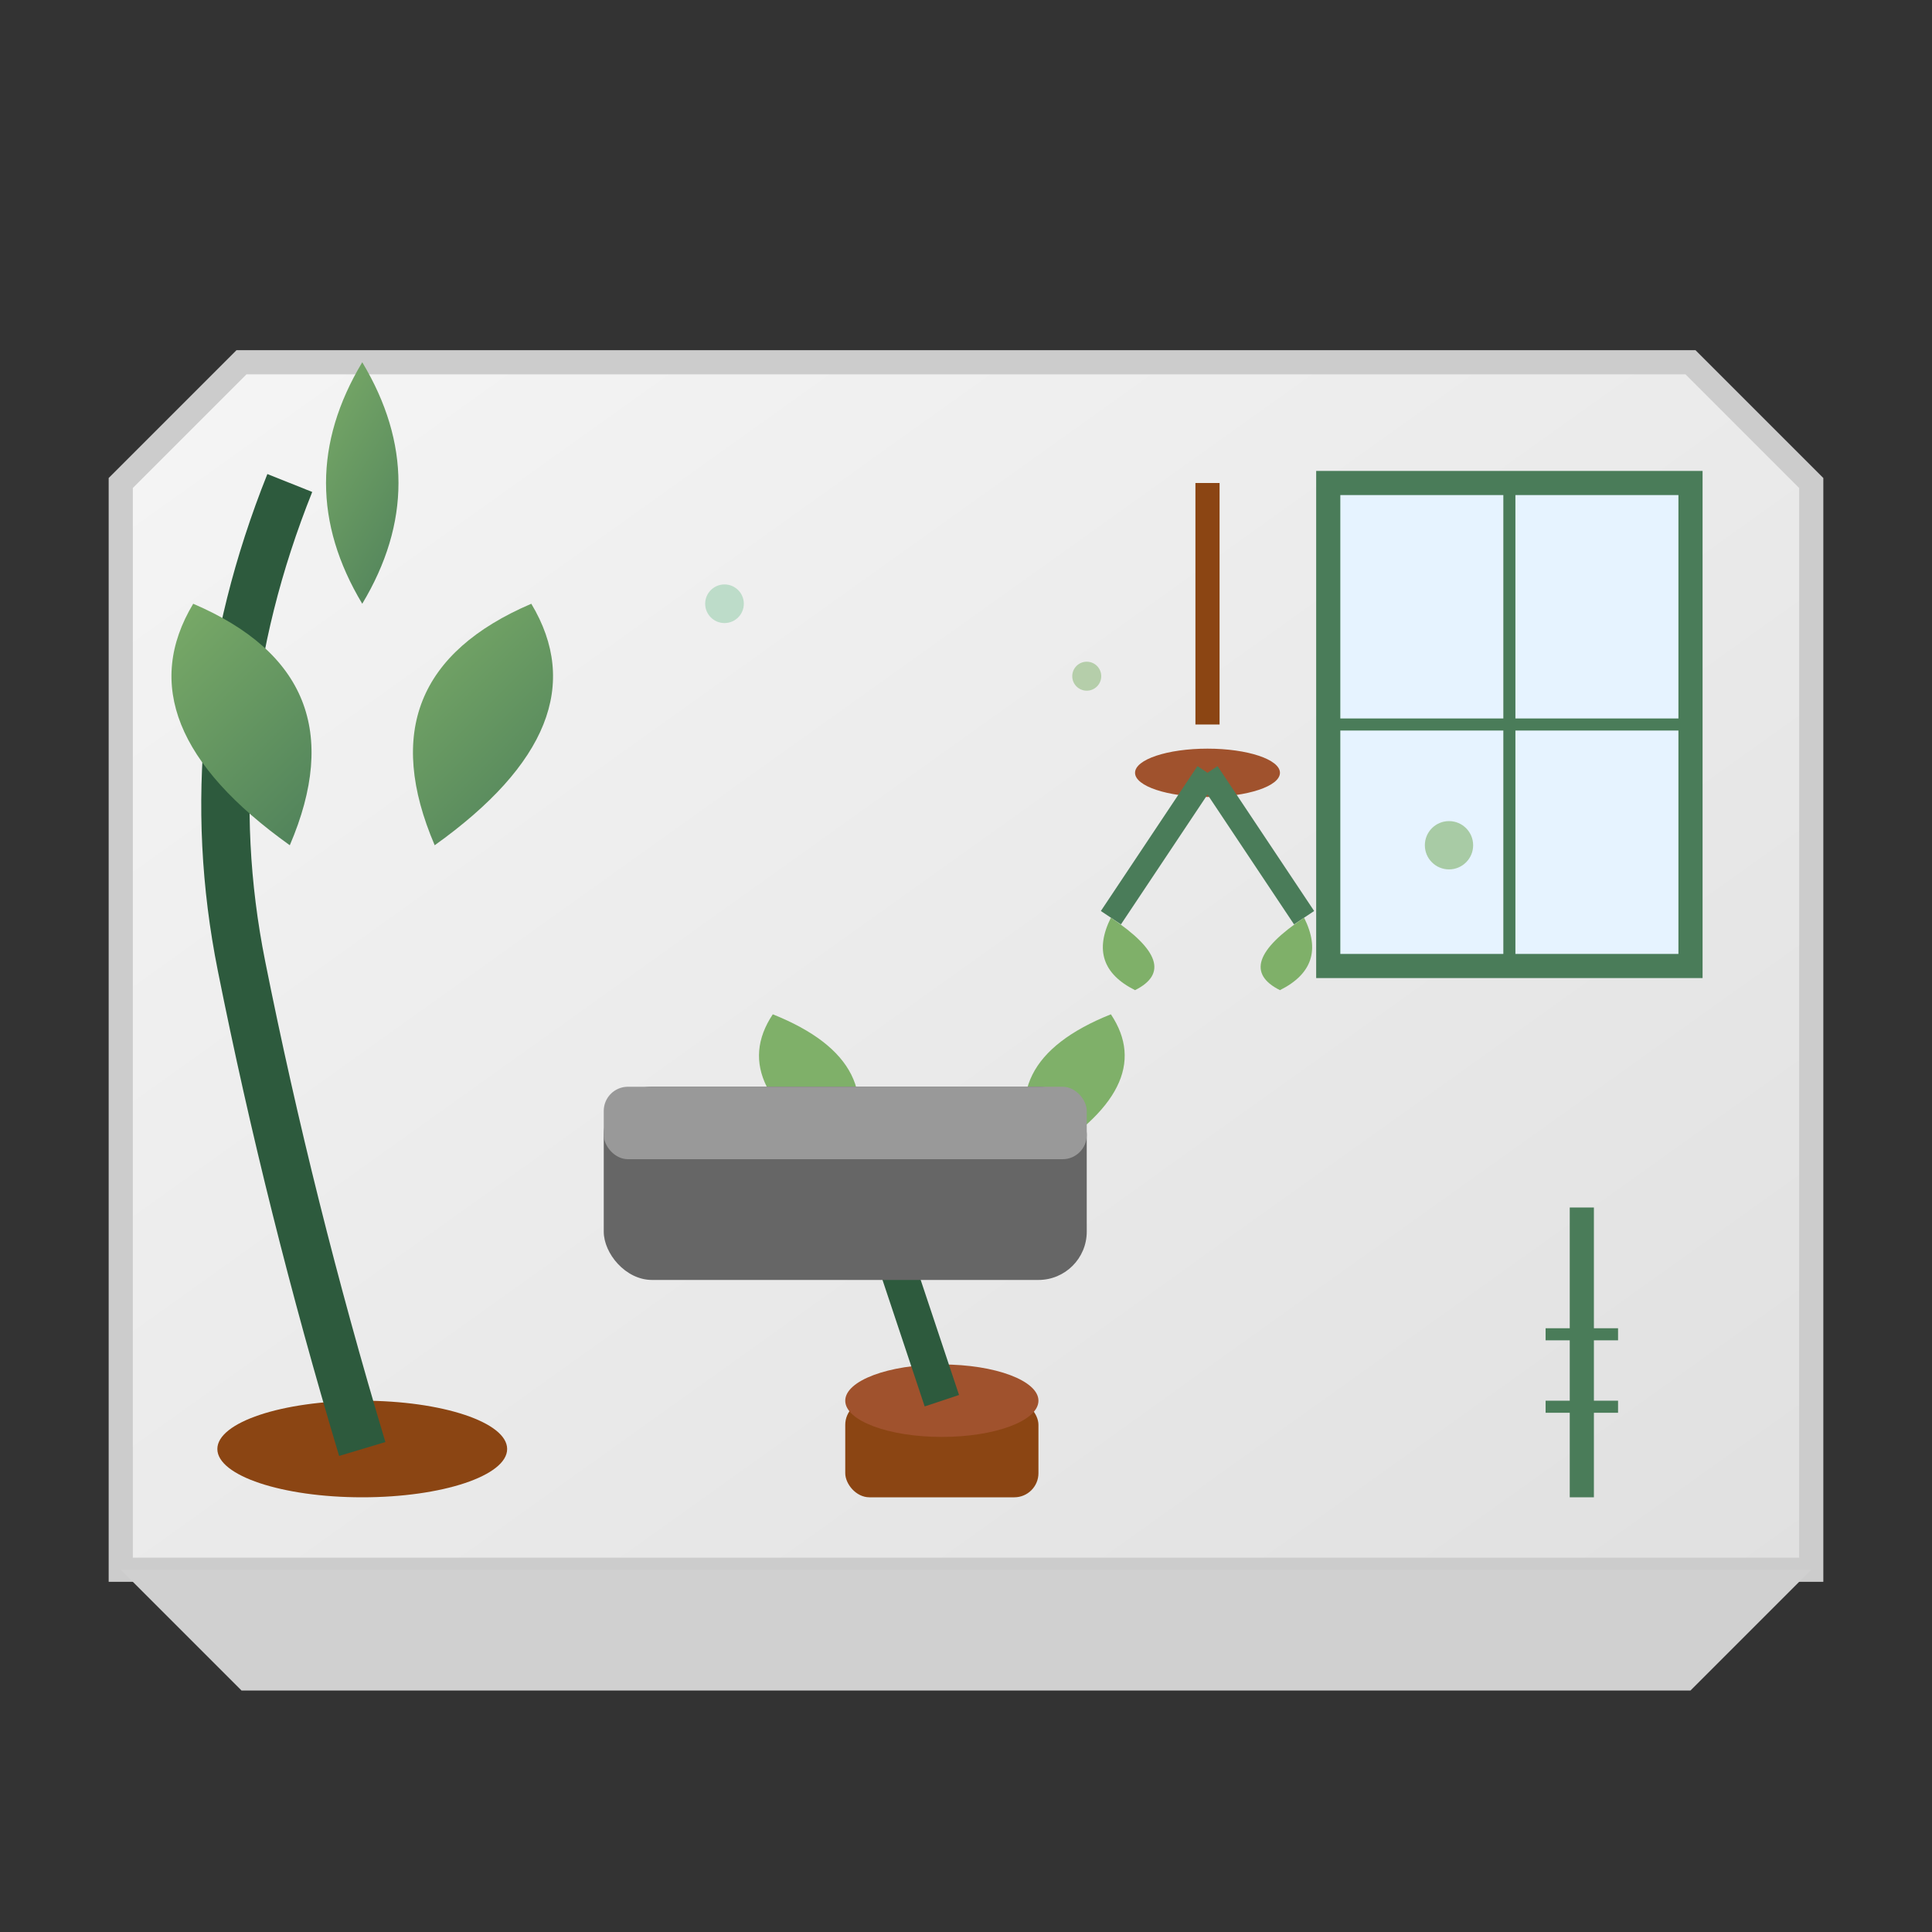
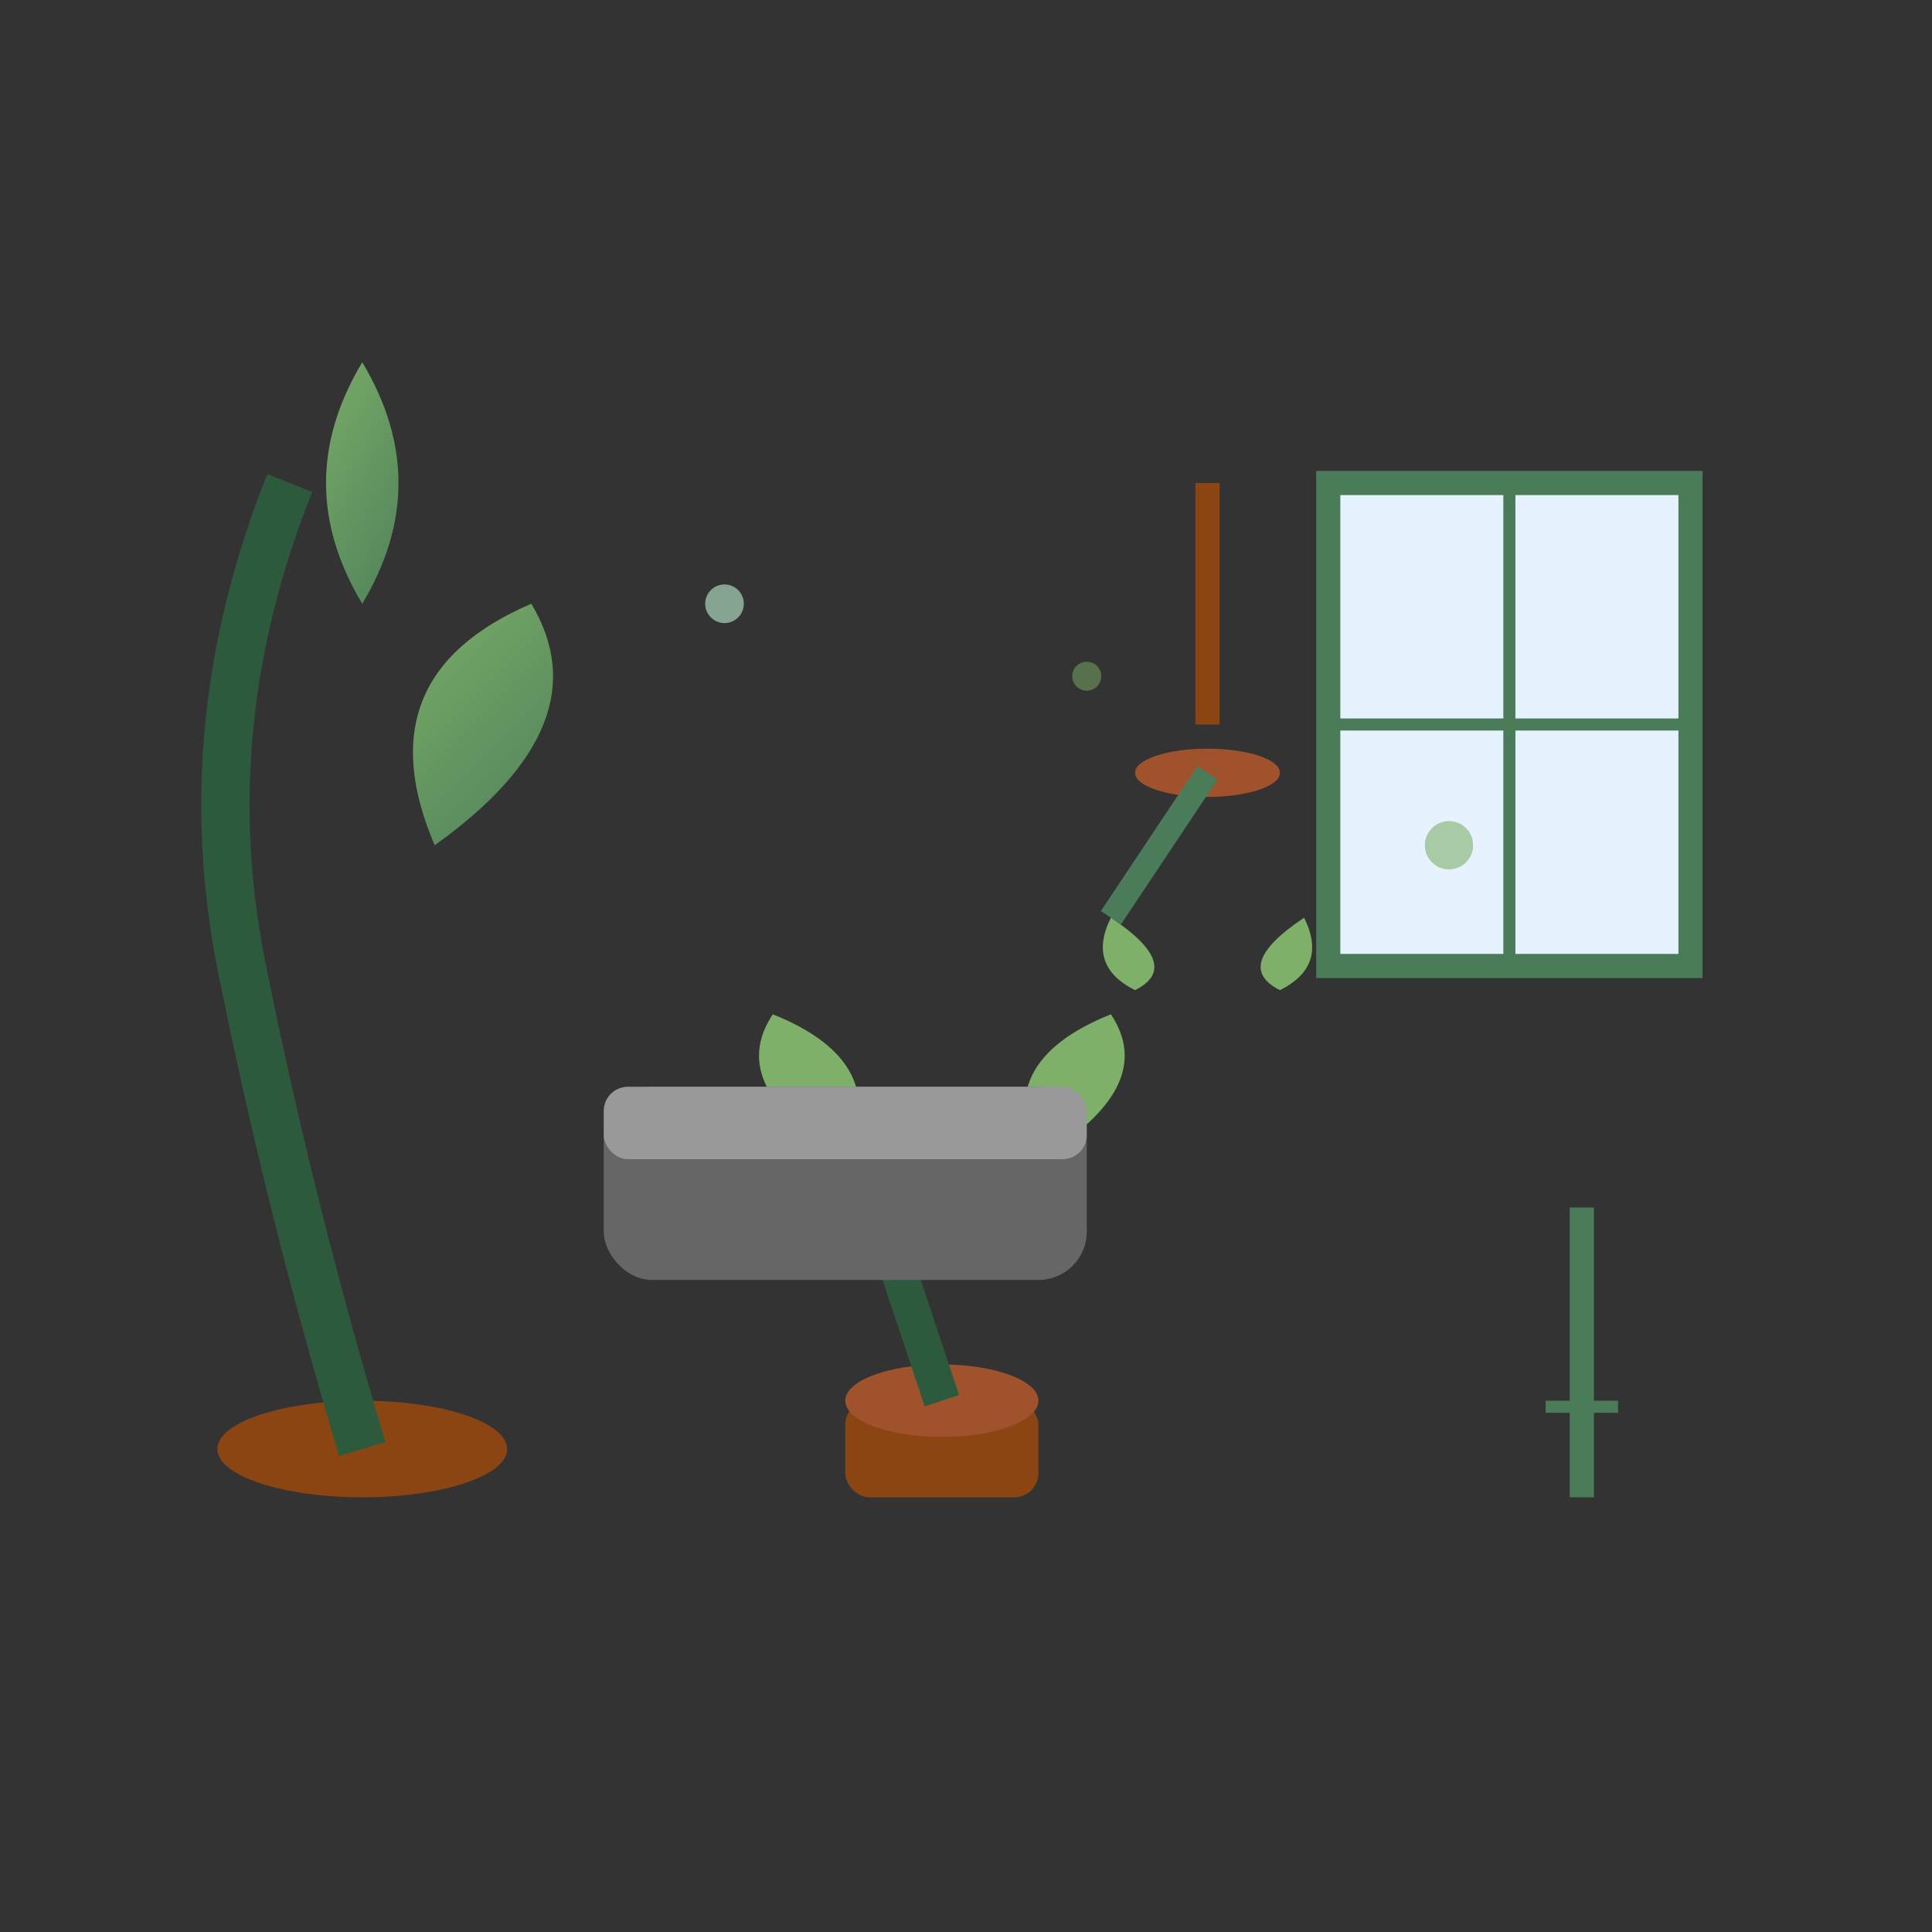
<svg xmlns="http://www.w3.org/2000/svg" width="80" height="80" viewBox="0 0 80 80">
  <rect x="0" y="0" width="80" height="80" fill="#333333" stroke="none" />
  <defs>
    <linearGradient id="roomGradient" x1="0%" y1="0%" x2="100%" y2="100%">
      <stop offset="0%" style="stop-color:#f5f5f5" />
      <stop offset="100%" style="stop-color:#e0e0e0" />
    </linearGradient>
    <linearGradient id="plantGradient" x1="0%" y1="0%" x2="100%" y2="100%">
      <stop offset="0%" style="stop-color:#7fb069" />
      <stop offset="100%" style="stop-color:#4a7c59" />
    </linearGradient>
  </defs>
-   <path d="M10 15 L70 15 L75 20 L75 65 L5 65 L5 20 Z" fill="url(#roomGradient)" stroke="#ccc" stroke-width="1" />
-   <path d="M5 65 L75 65 L70 70 L10 70 Z" fill="#d0d0d0" />
  <rect x="55" y="20" width="15" height="20" fill="#e6f3ff" stroke="#4a7c59" stroke-width="1" />
  <line x1="62.5" y1="20" x2="62.5" y2="40" stroke="#4a7c59" stroke-width="0.5" />
  <line x1="55" y1="30" x2="70" y2="30" stroke="#4a7c59" stroke-width="0.5" />
  <ellipse cx="15" cy="60" rx="6" ry="2" fill="#8B4513" />
  <path d="M15 60 Q12 50 10 40 Q8 30 12 20" fill="none" stroke="#2d5a3d" stroke-width="2" />
-   <path d="M12 35 Q5 30 8 25 Q15 28 12 35 Z" fill="url(#plantGradient)" />
  <path d="M18 35 Q25 30 22 25 Q15 28 18 35 Z" fill="url(#plantGradient)" />
  <path d="M15 25 Q12 20 15 15 Q18 20 15 25 Z" fill="url(#plantGradient)" />
  <rect x="35" y="58" width="8" height="4" fill="#8B4513" rx="1" />
  <ellipse cx="39" cy="58" rx="4" ry="1.5" fill="#A0522D" />
  <path d="M39 58 Q37 52 35 46" fill="none" stroke="#2d5a3d" stroke-width="1.5" />
  <path d="M35 48 Q30 45 32 42 Q37 44 35 48 Z" fill="#7fb069" />
  <path d="M43 48 Q48 45 46 42 Q41 44 43 48 Z" fill="#7fb069" />
  <line x1="50" y1="20" x2="50" y2="30" stroke="#8B4513" stroke-width="1" />
  <ellipse cx="50" cy="32" rx="3" ry="1" fill="#A0522D" />
  <path d="M50 32 Q48 35 46 38" fill="none" stroke="#4a7c59" stroke-width="1" />
-   <path d="M50 32 Q52 35 54 38" fill="none" stroke="#4a7c59" stroke-width="1" />
  <path d="M46 38 Q45 40 47 41 Q49 40 46 38 Z" fill="#7fb069" />
  <path d="M54 38 Q55 40 53 41 Q51 40 54 38 Z" fill="#7fb069" />
  <rect x="25" y="45" width="20" height="8" fill="#666" rx="2" />
  <rect x="25" y="45" width="20" height="3" fill="#999" rx="1" />
  <circle cx="60" cy="35" r="1" fill="#7fb069" opacity="0.6" />
  <circle cx="30" cy="25" r="0.8" fill="#a8d5ba" opacity="0.7" />
  <circle cx="45" cy="28" r="0.6" fill="#7fb069" opacity="0.5" />
  <rect x="65" y="50" width="1" height="12" fill="#4a7c59" />
-   <rect x="64" y="55" width="3" height="0.5" fill="#4a7c59" />
  <rect x="64" y="58" width="3" height="0.5" fill="#4a7c59" />
</svg>